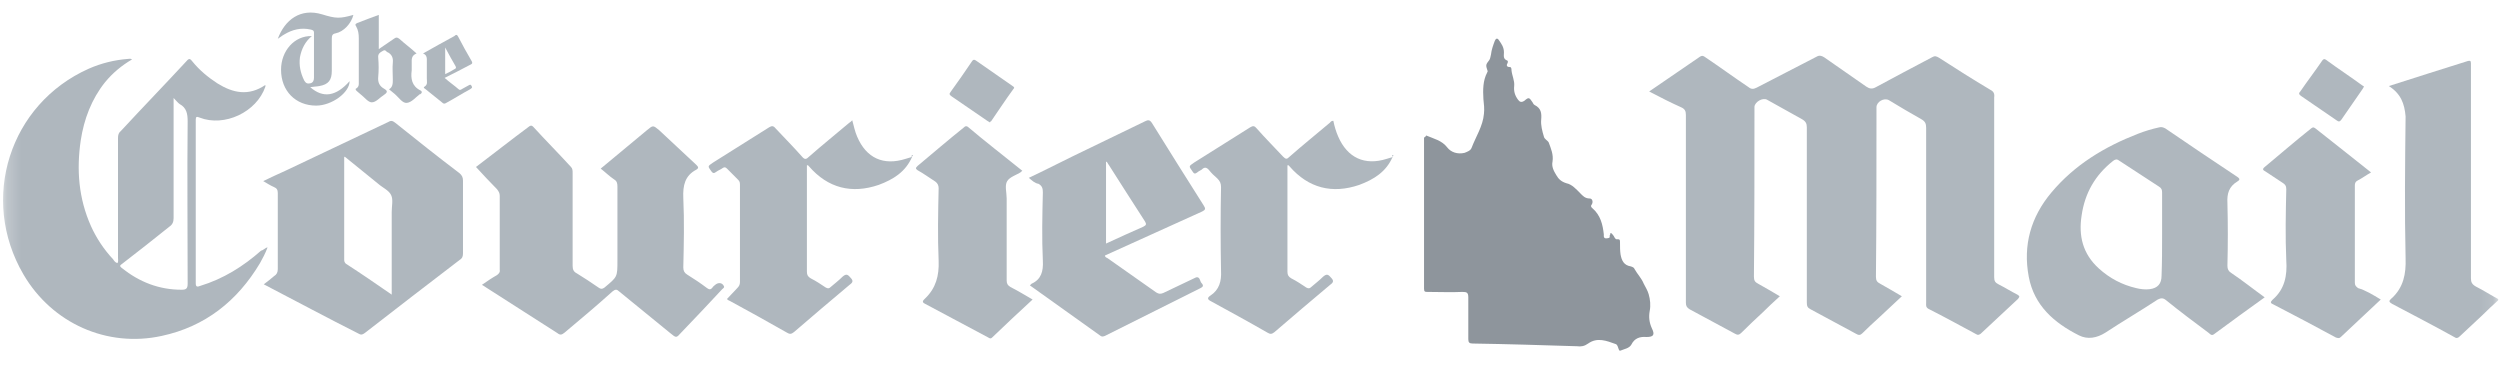
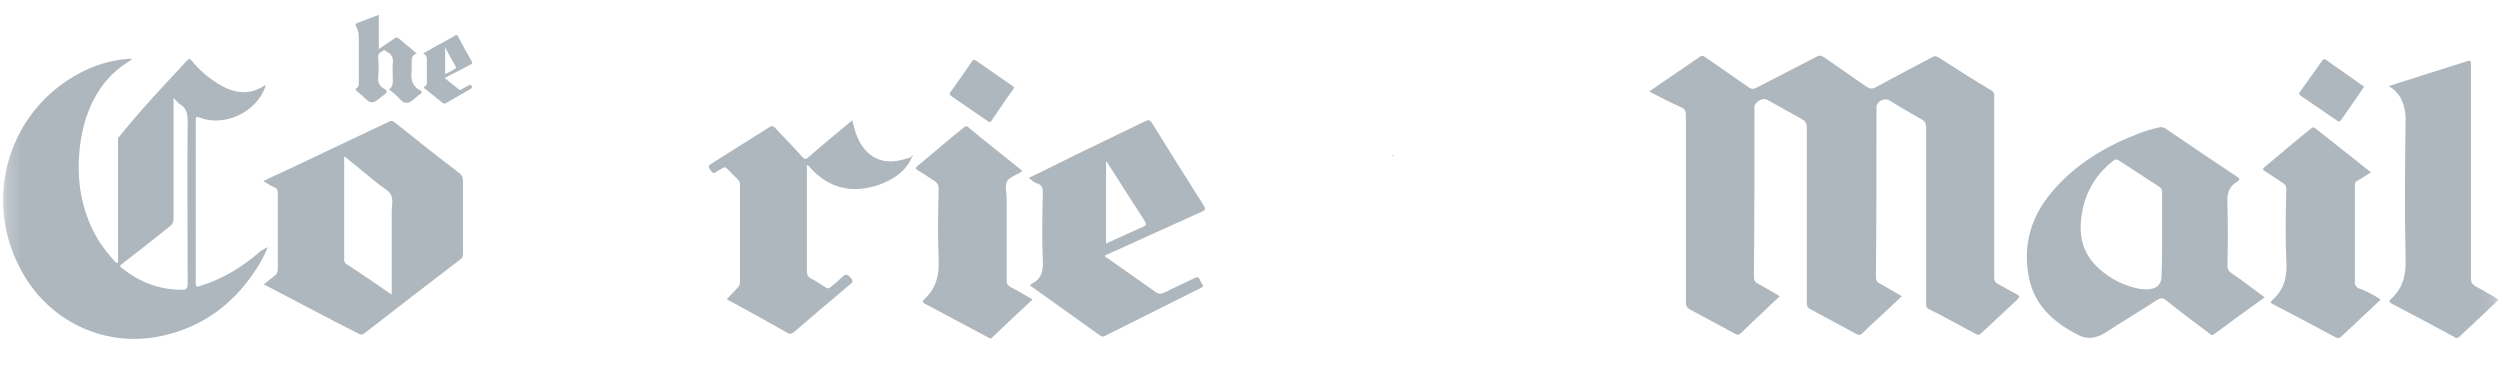
<svg xmlns="http://www.w3.org/2000/svg" width="181" height="27" viewBox="0 0 181 27" fill="none">
  <g clip-path="url(#clip0_104_826)">
    <mask id="mask0_104_826" style="mask-type:luminance" maskUnits="userSpaceOnUse" x="0" y="0" width="181" height="27">
      <path d="M180.889 0H0.218V26.184H180.889V0Z" fill="white" />
    </mask>
    <g mask="url(#mask0_104_826)">
      <path d="M119.4 6.623C120.651 5.758 121.863 4.932 123.075 4.106C123.27 3.988 123.348 4.067 123.466 4.145C124.521 4.853 125.537 5.601 126.593 6.308C126.788 6.466 126.945 6.466 127.179 6.348C128.625 5.601 130.072 4.853 131.518 4.106C131.713 3.988 131.87 4.027 132.065 4.145C133.081 4.853 134.097 5.561 135.115 6.269C135.349 6.426 135.544 6.466 135.818 6.308C137.186 5.561 138.554 4.853 139.883 4.145C140.079 4.027 140.196 4.067 140.391 4.185C141.603 4.971 142.853 5.758 144.105 6.505C144.339 6.623 144.418 6.78 144.379 7.056C144.379 11.382 144.379 15.747 144.379 20.073C144.379 20.348 144.457 20.466 144.691 20.584C145.16 20.82 145.59 21.095 146.06 21.331C146.255 21.449 146.215 21.488 146.099 21.646C145.199 22.472 144.3 23.337 143.401 24.163C143.284 24.241 143.205 24.281 143.089 24.202C141.916 23.573 140.782 22.944 139.609 22.354C139.414 22.236 139.453 22.078 139.453 21.921C139.453 17.713 139.453 13.466 139.453 9.258C139.453 8.943 139.375 8.786 139.101 8.629C138.32 8.196 137.538 7.724 136.756 7.252C136.404 7.056 135.857 7.37 135.857 7.764C135.857 7.96 135.857 8.117 135.857 8.314C135.857 12.207 135.857 16.14 135.818 20.033C135.818 20.309 135.896 20.427 136.131 20.545C136.639 20.82 137.146 21.135 137.694 21.449C137.146 21.96 136.599 22.472 136.052 22.983C135.662 23.337 135.231 23.73 134.841 24.123C134.684 24.281 134.567 24.281 134.371 24.163C133.276 23.573 132.182 22.983 131.088 22.393C130.853 22.275 130.814 22.157 130.814 21.882C130.814 17.674 130.814 13.427 130.814 9.219C130.814 8.943 130.736 8.786 130.463 8.629C129.603 8.157 128.782 7.685 127.922 7.213C127.609 7.056 127.062 7.37 127.023 7.724C127.023 7.803 127.023 7.842 127.023 7.921C127.023 11.972 127.023 16.022 126.984 20.033C126.984 20.309 127.062 20.427 127.296 20.545C127.805 20.82 128.313 21.135 128.86 21.449C128.43 21.842 128 22.236 127.609 22.629C127.101 23.101 126.593 23.573 126.085 24.084C125.928 24.241 125.811 24.281 125.615 24.163C124.521 23.573 123.426 22.983 122.332 22.393C122.137 22.275 122.058 22.157 122.058 21.921C122.058 17.398 122.058 12.876 122.058 8.314C122.058 8.039 121.98 7.881 121.707 7.764C121.003 7.449 120.221 7.056 119.4 6.623Z" fill="#AFB7BE" />
-       <path d="M103.256 9.809C103.803 10.045 104.39 10.163 104.78 10.674C105.054 11.028 105.523 11.185 106.031 11.067C106.227 10.989 106.461 10.91 106.539 10.713C106.852 9.887 107.36 9.14 107.438 8.236C107.478 7.882 107.438 7.528 107.399 7.174C107.36 6.505 107.36 5.837 107.673 5.247C107.673 5.208 107.712 5.168 107.712 5.168C107.556 4.696 107.556 4.696 107.829 4.342C107.908 4.224 107.908 4.067 107.947 3.949C107.986 3.595 108.103 3.281 108.22 2.966C108.298 2.769 108.416 2.73 108.533 2.927C108.728 3.202 108.885 3.438 108.885 3.792C108.885 4.028 108.807 4.264 109.119 4.382C109.198 4.421 109.159 4.46 109.159 4.539C109.041 4.736 109.08 4.854 109.315 4.854C109.432 4.854 109.432 5.011 109.432 5.09C109.471 5.483 109.667 5.837 109.627 6.23C109.588 6.584 109.667 6.899 109.901 7.213C110.018 7.371 110.136 7.449 110.37 7.292C110.683 7.017 110.722 7.056 110.957 7.41C110.996 7.489 111.035 7.567 111.113 7.606C111.582 7.842 111.621 8.196 111.582 8.668C111.543 9.062 111.66 9.494 111.777 9.887C111.816 10.084 112.051 10.163 112.129 10.32C112.286 10.753 112.481 11.185 112.403 11.697C112.325 12.05 112.481 12.365 112.676 12.68C112.833 12.955 113.028 13.152 113.419 13.27C113.81 13.348 114.123 13.702 114.396 13.977C114.592 14.174 114.748 14.371 115.1 14.371C115.295 14.371 115.374 14.646 115.217 14.843C115.139 14.961 115.256 15.039 115.295 15.079C115.882 15.59 116.038 16.258 116.116 16.966C116.116 17.123 116.077 17.32 116.429 17.241C116.625 17.202 116.507 17.084 116.546 17.045C116.585 17.006 116.585 16.927 116.585 16.888C116.664 16.848 116.703 16.927 116.742 16.966C116.82 17.045 116.859 17.123 116.898 17.202C116.937 17.241 116.976 17.32 117.015 17.32C117.289 17.32 117.289 17.32 117.289 17.635C117.289 17.91 117.289 18.146 117.328 18.421C117.406 18.854 117.563 19.208 118.071 19.287C118.188 19.326 118.305 19.365 118.344 19.483C118.54 19.837 118.853 20.152 119.009 20.545C119.126 20.781 119.283 21.017 119.361 21.292C119.478 21.685 119.517 22.118 119.439 22.511C119.361 22.944 119.4 23.337 119.595 23.77C119.83 24.242 119.713 24.399 119.204 24.399C118.735 24.36 118.344 24.478 118.11 24.949C117.954 25.225 117.602 25.264 117.328 25.382C117.211 25.421 117.211 25.303 117.172 25.225C117.133 25.107 117.094 24.949 116.976 24.91C116.312 24.674 115.647 24.399 114.983 24.871C114.709 25.067 114.475 25.107 114.162 25.067C111.66 24.989 109.159 24.91 106.618 24.871C106.383 24.871 106.305 24.792 106.305 24.556C106.305 23.534 106.305 22.551 106.305 21.528C106.305 21.174 106.188 21.135 105.875 21.135C105.054 21.174 104.233 21.135 103.373 21.135C103.178 21.135 103.1 21.135 103.1 20.899C103.1 17.241 103.1 13.623 103.1 9.966C103.217 9.887 103.217 9.887 103.256 9.809Z" fill="#8E959C" />
-       <path d="M19.371 17.91C19.214 18.342 19.019 18.696 18.824 19.05C17.182 21.803 14.836 23.651 11.709 24.32C7.761 25.185 3.774 23.416 1.702 19.876C-1.503 14.41 0.686 7.528 6.432 4.971C7.331 4.578 8.269 4.342 9.286 4.263C9.364 4.263 9.442 4.224 9.559 4.303C8.817 4.735 8.152 5.286 7.605 5.955C6.628 7.174 6.08 8.629 5.846 10.162C5.533 12.286 5.69 14.37 6.589 16.376C6.979 17.241 7.527 18.067 8.191 18.775C8.269 18.893 8.348 19.011 8.504 19.05C8.582 18.932 8.543 18.814 8.543 18.657C8.543 15.786 8.543 12.876 8.543 10.005C8.543 9.769 8.582 9.612 8.778 9.455C10.341 7.764 11.944 6.112 13.507 4.421C13.703 4.185 13.781 4.263 13.937 4.46C14.446 5.089 15.071 5.601 15.735 6.033C16.869 6.741 18.003 6.977 19.214 6.151C19.214 6.23 19.214 6.23 19.214 6.269C18.589 8.117 16.244 9.219 14.446 8.511C14.25 8.432 14.172 8.432 14.172 8.668C14.172 12.601 14.172 16.573 14.172 20.505C14.172 20.781 14.289 20.781 14.485 20.702C16.166 20.191 17.612 19.286 18.902 18.146C19.097 18.106 19.175 17.949 19.371 17.91ZM12.569 7.095C12.569 7.292 12.569 7.41 12.569 7.567C12.569 10.32 12.569 13.073 12.569 15.786C12.569 16.061 12.491 16.258 12.257 16.415C11.123 17.32 9.989 18.224 8.856 19.09C8.699 19.208 8.621 19.247 8.817 19.404C10.107 20.427 11.514 20.977 13.156 20.977C13.468 20.977 13.586 20.899 13.586 20.545C13.586 16.612 13.546 12.719 13.586 8.786C13.586 8.235 13.507 7.803 12.999 7.528C12.882 7.449 12.765 7.292 12.569 7.095Z" fill="#AFB7BE" />
-       <path d="M34.891 20.623C35.282 20.348 35.634 20.112 35.986 19.915C36.142 19.797 36.22 19.679 36.181 19.522C36.181 17.752 36.181 15.943 36.181 14.173C36.181 13.977 36.103 13.859 35.986 13.701C35.477 13.19 34.969 12.64 34.461 12.089C35.712 11.145 37.002 10.123 38.331 9.14C38.448 9.061 38.526 9.1 38.605 9.179C39.504 10.162 40.442 11.106 41.341 12.089C41.458 12.207 41.458 12.364 41.458 12.522C41.458 14.763 41.458 17.005 41.458 19.246C41.458 19.522 41.536 19.679 41.771 19.797C42.279 20.112 42.826 20.465 43.334 20.82C43.491 20.938 43.608 20.938 43.764 20.82C44.702 20.033 44.702 20.072 44.702 18.853C44.702 17.084 44.702 15.274 44.702 13.505C44.702 13.269 44.663 13.112 44.468 12.994C44.116 12.758 43.843 12.482 43.491 12.207C44.624 11.263 45.719 10.359 46.852 9.415C47.282 9.061 47.282 9.061 47.712 9.415C48.611 10.241 49.51 11.106 50.41 11.932C50.566 12.089 50.605 12.168 50.41 12.286C49.589 12.718 49.432 13.426 49.471 14.331C49.55 16.022 49.51 17.673 49.471 19.364C49.471 19.6 49.55 19.758 49.745 19.876C50.253 20.19 50.722 20.505 51.191 20.859C51.348 20.977 51.465 20.977 51.582 20.82C51.621 20.741 51.699 20.702 51.778 20.623C52.012 20.426 52.286 20.465 52.403 20.702C52.481 20.82 52.325 20.898 52.286 20.938C51.309 21.999 50.292 23.061 49.315 24.084C48.963 24.477 48.963 24.477 48.533 24.123C47.282 23.101 46.071 22.117 44.82 21.095C44.663 20.938 44.546 20.938 44.351 21.095C43.217 22.117 42.044 23.101 40.872 24.084C40.676 24.241 40.559 24.28 40.364 24.123C38.644 23.022 36.924 21.921 35.204 20.82C35.087 20.741 34.969 20.662 34.891 20.623Z" fill="#AFB7BE" />
+       <path d="M19.371 17.91C19.214 18.342 19.019 18.696 18.824 19.05C17.182 21.803 14.836 23.651 11.709 24.32C7.761 25.185 3.774 23.416 1.702 19.876C-1.503 14.41 0.686 7.528 6.432 4.971C7.331 4.578 8.269 4.342 9.286 4.263C9.364 4.263 9.442 4.224 9.559 4.303C8.817 4.735 8.152 5.286 7.605 5.955C6.628 7.174 6.08 8.629 5.846 10.162C5.533 12.286 5.69 14.37 6.589 16.376C6.979 17.241 7.527 18.067 8.191 18.775C8.269 18.893 8.348 19.011 8.504 19.05C8.582 18.932 8.543 18.814 8.543 18.657C8.543 15.786 8.543 12.876 8.543 10.005C10.341 7.764 11.944 6.112 13.507 4.421C13.703 4.185 13.781 4.263 13.937 4.46C14.446 5.089 15.071 5.601 15.735 6.033C16.869 6.741 18.003 6.977 19.214 6.151C19.214 6.23 19.214 6.23 19.214 6.269C18.589 8.117 16.244 9.219 14.446 8.511C14.25 8.432 14.172 8.432 14.172 8.668C14.172 12.601 14.172 16.573 14.172 20.505C14.172 20.781 14.289 20.781 14.485 20.702C16.166 20.191 17.612 19.286 18.902 18.146C19.097 18.106 19.175 17.949 19.371 17.91ZM12.569 7.095C12.569 7.292 12.569 7.41 12.569 7.567C12.569 10.32 12.569 13.073 12.569 15.786C12.569 16.061 12.491 16.258 12.257 16.415C11.123 17.32 9.989 18.224 8.856 19.09C8.699 19.208 8.621 19.247 8.817 19.404C10.107 20.427 11.514 20.977 13.156 20.977C13.468 20.977 13.586 20.899 13.586 20.545C13.586 16.612 13.546 12.719 13.586 8.786C13.586 8.235 13.507 7.803 12.999 7.528C12.882 7.449 12.765 7.292 12.569 7.095Z" fill="#AFB7BE" />
      <path d="M163.963 21.527C162.712 22.432 161.501 23.297 160.288 24.201C160.132 24.319 160.015 24.201 159.936 24.123C158.881 23.336 157.826 22.55 156.81 21.724C156.613 21.567 156.457 21.567 156.223 21.684C154.971 22.51 153.682 23.258 152.432 24.084C151.806 24.477 151.141 24.595 150.516 24.28C148.717 23.376 147.272 22.117 146.881 20.033C146.451 17.752 147.036 15.707 148.522 13.937C150.203 11.932 152.353 10.634 154.776 9.69C155.284 9.493 155.792 9.336 156.34 9.218C156.497 9.179 156.613 9.218 156.77 9.297C158.491 10.476 160.249 11.656 161.969 12.797C162.204 12.954 162.164 13.033 161.969 13.151C161.383 13.505 161.227 14.016 161.265 14.684C161.304 16.218 161.304 17.713 161.265 19.246C161.265 19.482 161.343 19.64 161.538 19.758C162.359 20.308 163.142 20.937 163.963 21.527ZM156.536 16.965C156.536 15.943 156.536 14.96 156.536 13.937C156.536 13.741 156.497 13.623 156.302 13.505C155.324 12.875 154.386 12.246 153.408 11.617C153.252 11.499 153.135 11.538 152.979 11.656C151.688 12.679 150.946 13.976 150.711 15.589C150.477 17.083 150.79 18.381 151.962 19.443C152.745 20.151 153.643 20.623 154.66 20.859C154.971 20.937 155.324 20.977 155.637 20.937C156.223 20.859 156.497 20.544 156.497 19.954C156.536 18.971 156.536 17.988 156.536 16.965Z" fill="#AFB7BE" />
      <path d="M19.096 20.584C19.369 20.387 19.604 20.191 19.838 19.994C20.034 19.876 20.112 19.719 20.112 19.483C20.112 17.634 20.112 15.825 20.112 13.977C20.112 13.741 20.034 13.623 19.838 13.544C19.565 13.426 19.33 13.269 19.057 13.112C19.604 12.836 20.151 12.601 20.659 12.365C23.161 11.185 25.624 10.005 28.125 8.825C28.321 8.707 28.438 8.747 28.634 8.904C30.158 10.123 31.683 11.342 33.246 12.522C33.442 12.679 33.52 12.836 33.52 13.072C33.52 14.842 33.52 16.573 33.52 18.342C33.52 18.539 33.481 18.696 33.285 18.814C30.979 20.584 28.712 22.314 26.445 24.084C26.288 24.202 26.171 24.281 25.976 24.163C23.708 23.022 21.441 21.803 19.096 20.584ZM28.36 21.331C28.36 21.134 28.36 21.017 28.36 20.898C28.36 19.05 28.36 17.202 28.36 15.353C28.36 14.921 28.477 14.449 28.321 14.134C28.165 13.78 27.695 13.584 27.383 13.308C26.562 12.64 25.741 11.971 24.959 11.342C24.92 11.381 24.92 11.381 24.92 11.381C24.92 13.859 24.92 16.337 24.92 18.814C24.92 18.932 24.959 19.011 25.037 19.089C26.132 19.797 27.226 20.544 28.36 21.331Z" fill="#AFB7BE" />
      <path d="M74.486 12.876C75.581 12.364 76.636 11.814 77.692 11.302C79.412 10.477 81.171 9.611 82.891 8.786C83.125 8.668 83.242 8.668 83.399 8.903C84.65 10.909 85.9 12.915 87.151 14.881C87.308 15.117 87.269 15.196 87.034 15.314C84.689 16.376 82.343 17.437 79.998 18.499C79.998 18.617 80.115 18.657 80.193 18.696C81.366 19.522 82.539 20.348 83.711 21.173C83.907 21.291 84.024 21.291 84.22 21.213C84.962 20.859 85.705 20.505 86.448 20.151C86.643 20.033 86.799 20.033 86.878 20.269C86.917 20.387 86.956 20.466 87.034 20.544C87.151 20.701 87.073 20.78 86.917 20.859C84.611 21.999 82.304 23.179 79.998 24.32C79.881 24.359 79.802 24.398 79.685 24.32C77.965 23.1 76.284 21.881 74.564 20.662C74.604 20.623 74.643 20.584 74.682 20.544C75.385 20.23 75.542 19.64 75.503 18.892C75.424 17.241 75.463 15.589 75.503 13.937C75.503 13.662 75.463 13.465 75.19 13.308C74.916 13.269 74.721 13.072 74.486 12.876ZM80.076 11.696C80.076 13.662 80.076 15.628 80.076 17.634C81.014 17.201 81.874 16.808 82.773 16.415C83.008 16.297 83.008 16.218 82.891 16.022C81.992 14.645 81.132 13.269 80.272 11.932C80.193 11.853 80.193 11.735 80.076 11.696Z" fill="#AFB7BE" />
      <path d="M172.953 6.23C174.908 5.601 176.784 5.011 178.661 4.421C178.817 4.382 178.896 4.382 178.896 4.578C178.896 4.657 178.896 4.736 178.896 4.814C178.896 9.927 178.896 15.039 178.896 20.152C178.896 20.427 178.973 20.584 179.247 20.742C179.794 21.017 180.341 21.371 180.928 21.686C180.498 22.079 180.107 22.433 179.717 22.826C179.169 23.337 178.622 23.849 178.075 24.36C177.957 24.478 177.84 24.517 177.683 24.399C176.199 23.573 174.673 22.787 173.189 22C172.992 21.882 172.915 21.803 173.11 21.646C173.11 21.646 173.11 21.607 173.15 21.607C174.01 20.82 174.205 19.837 174.165 18.697C174.087 15.275 174.126 11.854 174.165 8.432C174.087 7.489 173.813 6.781 172.953 6.23Z" fill="#AFB7BE" />
-       <path d="M100.833 11.342C100.364 12.443 99.465 12.994 98.41 13.387C96.455 14.055 94.735 13.623 93.367 12.05C93.328 12.01 93.289 11.932 93.211 11.971C93.211 12.05 93.211 12.128 93.211 12.246C93.211 14.724 93.211 17.201 93.211 19.679C93.211 19.915 93.289 20.033 93.485 20.151C93.876 20.348 94.227 20.584 94.579 20.82C94.735 20.898 94.814 20.898 94.931 20.78C95.204 20.544 95.517 20.308 95.791 20.033C96.025 19.837 96.143 19.837 96.338 20.072C96.573 20.308 96.573 20.426 96.299 20.623C94.931 21.764 93.602 22.904 92.273 24.044C92.077 24.202 91.96 24.202 91.765 24.084C90.397 23.297 89.028 22.55 87.66 21.803C87.426 21.685 87.387 21.567 87.621 21.41C88.286 20.977 88.442 20.348 88.403 19.601C88.364 17.595 88.364 15.55 88.403 13.544C88.403 13.269 88.325 13.112 88.129 12.915C87.895 12.718 87.699 12.522 87.543 12.325C87.347 12.089 87.191 12.089 86.996 12.286C86.878 12.364 86.761 12.404 86.683 12.482C86.527 12.6 86.448 12.6 86.331 12.404C86.058 12.01 86.058 12.05 86.448 11.774C87.817 10.909 89.146 10.083 90.514 9.218C90.709 9.1 90.826 9.1 90.983 9.297C91.608 10.005 92.273 10.673 92.898 11.342C93.094 11.539 93.172 11.539 93.367 11.342C94.305 10.516 95.283 9.729 96.26 8.904C96.338 8.825 96.377 8.746 96.534 8.746C96.612 9.14 96.729 9.533 96.885 9.887C97.55 11.421 98.801 12.01 100.403 11.499C100.521 11.46 100.677 11.421 100.794 11.381C100.794 11.303 100.833 11.303 100.833 11.342Z" fill="#AFB7BE" />
      <path d="M66.042 11.341C65.573 12.443 64.674 12.993 63.619 13.386C61.664 14.055 59.944 13.622 58.576 12.049C58.537 12.01 58.498 11.931 58.42 11.971C58.42 12.049 58.42 12.128 58.42 12.246C58.42 14.724 58.42 17.201 58.42 19.679C58.42 19.915 58.498 20.032 58.694 20.151C59.084 20.347 59.436 20.583 59.788 20.819C59.944 20.898 60.023 20.898 60.14 20.78C60.414 20.544 60.726 20.308 61 20.032C61.234 19.836 61.352 19.836 61.547 20.072C61.782 20.308 61.782 20.426 61.508 20.622C60.14 21.763 58.811 22.903 57.482 24.044C57.286 24.201 57.169 24.201 56.974 24.083C55.605 23.297 54.237 22.549 52.869 21.802C52.791 21.763 52.674 21.724 52.635 21.645C52.908 21.37 53.143 21.094 53.377 20.858C53.495 20.74 53.573 20.622 53.573 20.426C53.573 18.106 53.573 15.746 53.573 13.426C53.573 13.268 53.573 13.15 53.456 13.033C53.182 12.757 52.908 12.482 52.635 12.207C52.517 12.089 52.439 12.089 52.322 12.167C52.166 12.285 52.009 12.325 51.853 12.443C51.697 12.56 51.618 12.56 51.501 12.403C51.227 12.01 51.227 12.049 51.618 11.774C52.986 10.909 54.316 10.083 55.684 9.218C55.879 9.1 55.996 9.1 56.153 9.296C56.778 9.965 57.443 10.633 58.068 11.341C58.264 11.577 58.381 11.538 58.576 11.341C59.514 10.516 60.492 9.729 61.469 8.903C61.547 8.864 61.625 8.785 61.703 8.707C61.821 9.139 61.899 9.532 62.055 9.886C62.72 11.459 63.971 12.01 65.573 11.499C65.691 11.459 65.847 11.42 65.964 11.381C66.003 11.302 66.042 11.302 66.042 11.341Z" fill="#AFB7BE" />
      <path d="M74.017 12.365C73.939 12.404 73.939 12.443 73.939 12.443C73.587 12.679 73.118 12.797 72.922 13.112C72.727 13.426 72.883 13.938 72.883 14.37C72.883 16.337 72.883 18.303 72.883 20.308C72.883 20.544 72.962 20.663 73.157 20.78C73.704 21.056 74.212 21.37 74.76 21.685C73.782 22.589 72.805 23.494 71.828 24.438C71.711 24.556 71.633 24.477 71.554 24.438C70.03 23.612 68.505 22.825 66.981 22C66.825 21.921 66.746 21.842 66.903 21.685C66.942 21.646 66.942 21.646 66.981 21.606C67.763 20.859 67.997 19.955 67.958 18.893C67.88 17.123 67.919 15.393 67.958 13.623C67.958 13.426 67.88 13.269 67.724 13.151C67.294 12.876 66.864 12.561 66.434 12.325C66.277 12.207 66.277 12.168 66.434 12.011C67.567 11.067 68.662 10.123 69.795 9.218C69.874 9.14 69.952 9.1 70.069 9.179C71.32 10.241 72.649 11.263 74.017 12.365Z" fill="#AFB7BE" />
      <path d="M172.367 21.686C171.391 22.59 170.452 23.494 169.475 24.399C169.358 24.517 169.28 24.478 169.123 24.438C167.599 23.613 166.113 22.826 164.589 22.039C164.393 21.961 164.355 21.882 164.511 21.725C164.511 21.725 164.511 21.725 164.55 21.686C165.41 20.938 165.605 19.955 165.527 18.854C165.45 17.123 165.488 15.393 165.527 13.702C165.527 13.466 165.45 13.348 165.253 13.23C164.824 12.955 164.432 12.68 164.003 12.404C163.846 12.326 163.769 12.247 163.964 12.09C165.097 11.146 166.192 10.202 167.326 9.298C167.442 9.219 167.481 9.18 167.639 9.298C168.967 10.359 170.296 11.382 171.664 12.483C171.312 12.68 170.999 12.916 170.686 13.073C170.531 13.152 170.491 13.27 170.491 13.427C170.491 15.786 170.491 18.107 170.491 20.466C170.491 20.663 170.57 20.742 170.726 20.86C171.273 21.017 171.781 21.331 172.367 21.686Z" fill="#AFB7BE" />
-       <path d="M22.459 6.309C23.397 7.134 24.335 6.977 25.312 5.876C25.312 6.702 24.022 7.646 22.889 7.646C21.403 7.646 20.348 6.584 20.348 5.05C20.348 3.674 21.325 2.573 22.576 2.612C22.107 3.005 21.833 3.516 21.716 4.146C21.638 4.736 21.755 5.286 22.029 5.837C22.146 6.033 22.263 6.073 22.459 6.033C22.654 5.994 22.732 5.837 22.732 5.64C22.732 4.539 22.732 3.438 22.732 2.376C22.732 2.179 22.615 2.179 22.498 2.14C21.794 1.983 21.169 2.14 20.582 2.494C20.426 2.573 20.309 2.691 20.113 2.808C20.621 1.432 21.755 0.567 23.319 1.039C24.335 1.353 24.608 1.353 25.586 1.078C25.429 1.707 24.882 2.297 24.296 2.415C24.061 2.455 24.022 2.573 24.022 2.808C24.022 3.595 24.022 4.342 24.022 5.129C24.022 5.797 23.788 6.112 23.123 6.23C22.928 6.269 22.693 6.269 22.459 6.309Z" fill="#AFB7BE" />
      <path d="M28.166 6.465C28.44 6.308 28.44 6.033 28.44 5.758C28.44 5.364 28.401 4.932 28.44 4.538C28.479 4.184 28.362 3.948 28.088 3.791C27.971 3.791 27.932 3.555 27.736 3.673C27.541 3.791 27.345 3.87 27.384 4.184C27.424 4.656 27.424 5.128 27.384 5.561C27.345 5.954 27.463 6.229 27.814 6.426C28.088 6.583 28.049 6.701 27.814 6.859C27.502 7.055 27.228 7.409 26.916 7.409C26.642 7.409 26.368 7.016 26.095 6.819C26.016 6.741 25.899 6.662 25.821 6.583C25.743 6.505 25.704 6.426 25.821 6.387C25.938 6.308 25.977 6.19 25.977 6.072C25.977 4.971 25.977 3.87 25.977 2.769C25.977 2.454 25.938 2.179 25.782 1.903C25.704 1.786 25.704 1.746 25.86 1.668C26.368 1.471 26.876 1.274 27.424 1.078C27.424 1.903 27.424 2.69 27.424 3.555C27.814 3.28 28.166 3.044 28.518 2.808C28.674 2.69 28.753 2.69 28.909 2.808C29.3 3.162 29.73 3.477 30.16 3.87C29.769 4.027 29.808 4.302 29.808 4.578C29.808 4.735 29.808 4.932 29.808 5.089C29.73 5.679 29.808 6.229 30.433 6.544C30.59 6.623 30.551 6.741 30.433 6.819H30.394C30.082 7.055 29.808 7.409 29.456 7.449C29.143 7.488 28.87 7.055 28.596 6.819C28.44 6.701 28.323 6.583 28.166 6.465Z" fill="#AFB7BE" />
      <path d="M171.155 6.268C171.115 6.347 171.076 6.386 171.037 6.465C170.529 7.212 170.021 7.92 169.513 8.667C169.395 8.825 169.317 8.825 169.161 8.707C168.301 8.117 167.44 7.527 166.58 6.937C166.425 6.819 166.425 6.74 166.541 6.622C167.05 5.875 167.598 5.167 168.106 4.42C168.183 4.302 168.261 4.223 168.418 4.341C169.277 4.971 170.177 5.56 171.037 6.19C171.037 6.19 171.115 6.229 171.155 6.268Z" fill="#AFB7BE" />
      <path d="M71.673 8.864C71.594 8.825 71.555 8.786 71.477 8.746C70.617 8.157 69.757 7.567 68.897 6.977C68.741 6.859 68.702 6.819 68.819 6.662C69.366 5.915 69.875 5.168 70.383 4.421C70.461 4.303 70.539 4.303 70.656 4.381C71.555 5.01 72.415 5.6 73.314 6.23C73.432 6.308 73.471 6.348 73.354 6.466C72.806 7.213 72.298 7.999 71.751 8.786C71.751 8.746 71.712 8.786 71.673 8.864Z" fill="#AFB7BE" />
      <path d="M30.628 3.87C31.41 3.438 32.152 3.005 32.895 2.612C33.012 2.494 33.091 2.494 33.169 2.651C33.481 3.241 33.794 3.831 34.146 4.421C34.263 4.617 34.107 4.657 34.029 4.696C33.442 5.011 32.817 5.325 32.191 5.64C32.543 5.954 32.895 6.19 33.208 6.466C33.286 6.544 33.364 6.505 33.481 6.426C33.638 6.348 33.755 6.269 33.911 6.19C33.99 6.151 34.068 6.072 34.146 6.23C34.224 6.348 34.146 6.387 34.029 6.466C33.442 6.78 32.895 7.134 32.309 7.449C32.191 7.528 32.113 7.528 31.996 7.41C31.605 7.095 31.214 6.78 30.823 6.466C30.784 6.426 30.589 6.348 30.745 6.269C30.98 6.112 30.902 5.915 30.902 5.679C30.902 5.286 30.902 4.853 30.902 4.46C30.902 4.263 30.941 3.988 30.628 3.87ZM32.231 5.365C32.504 5.247 32.7 5.129 32.895 5.011C33.012 4.971 33.051 4.893 32.973 4.775C32.739 4.381 32.504 3.949 32.231 3.438C32.231 4.145 32.231 4.735 32.231 5.365Z" fill="#AFB7BE" />
      <path d="M66.004 11.263C66.004 11.224 66.043 11.224 66.082 11.224C66.082 11.224 66.082 11.263 66.082 11.303C66.043 11.303 66.004 11.303 66.004 11.263Z" fill="#AFB7BE" />
      <path d="M100.793 11.263C100.793 11.224 100.832 11.224 100.871 11.224C100.871 11.224 100.871 11.263 100.871 11.303C100.832 11.303 100.793 11.303 100.793 11.263Z" fill="#AFB7BE" />
    </g>
  </g>
  <defs>
    <clipPath id="clip0_104_826">
      <rect width="180.671" height="26.184" fill="white" transform="translate(0.217)" />
    </clipPath>
  </defs>
</svg>